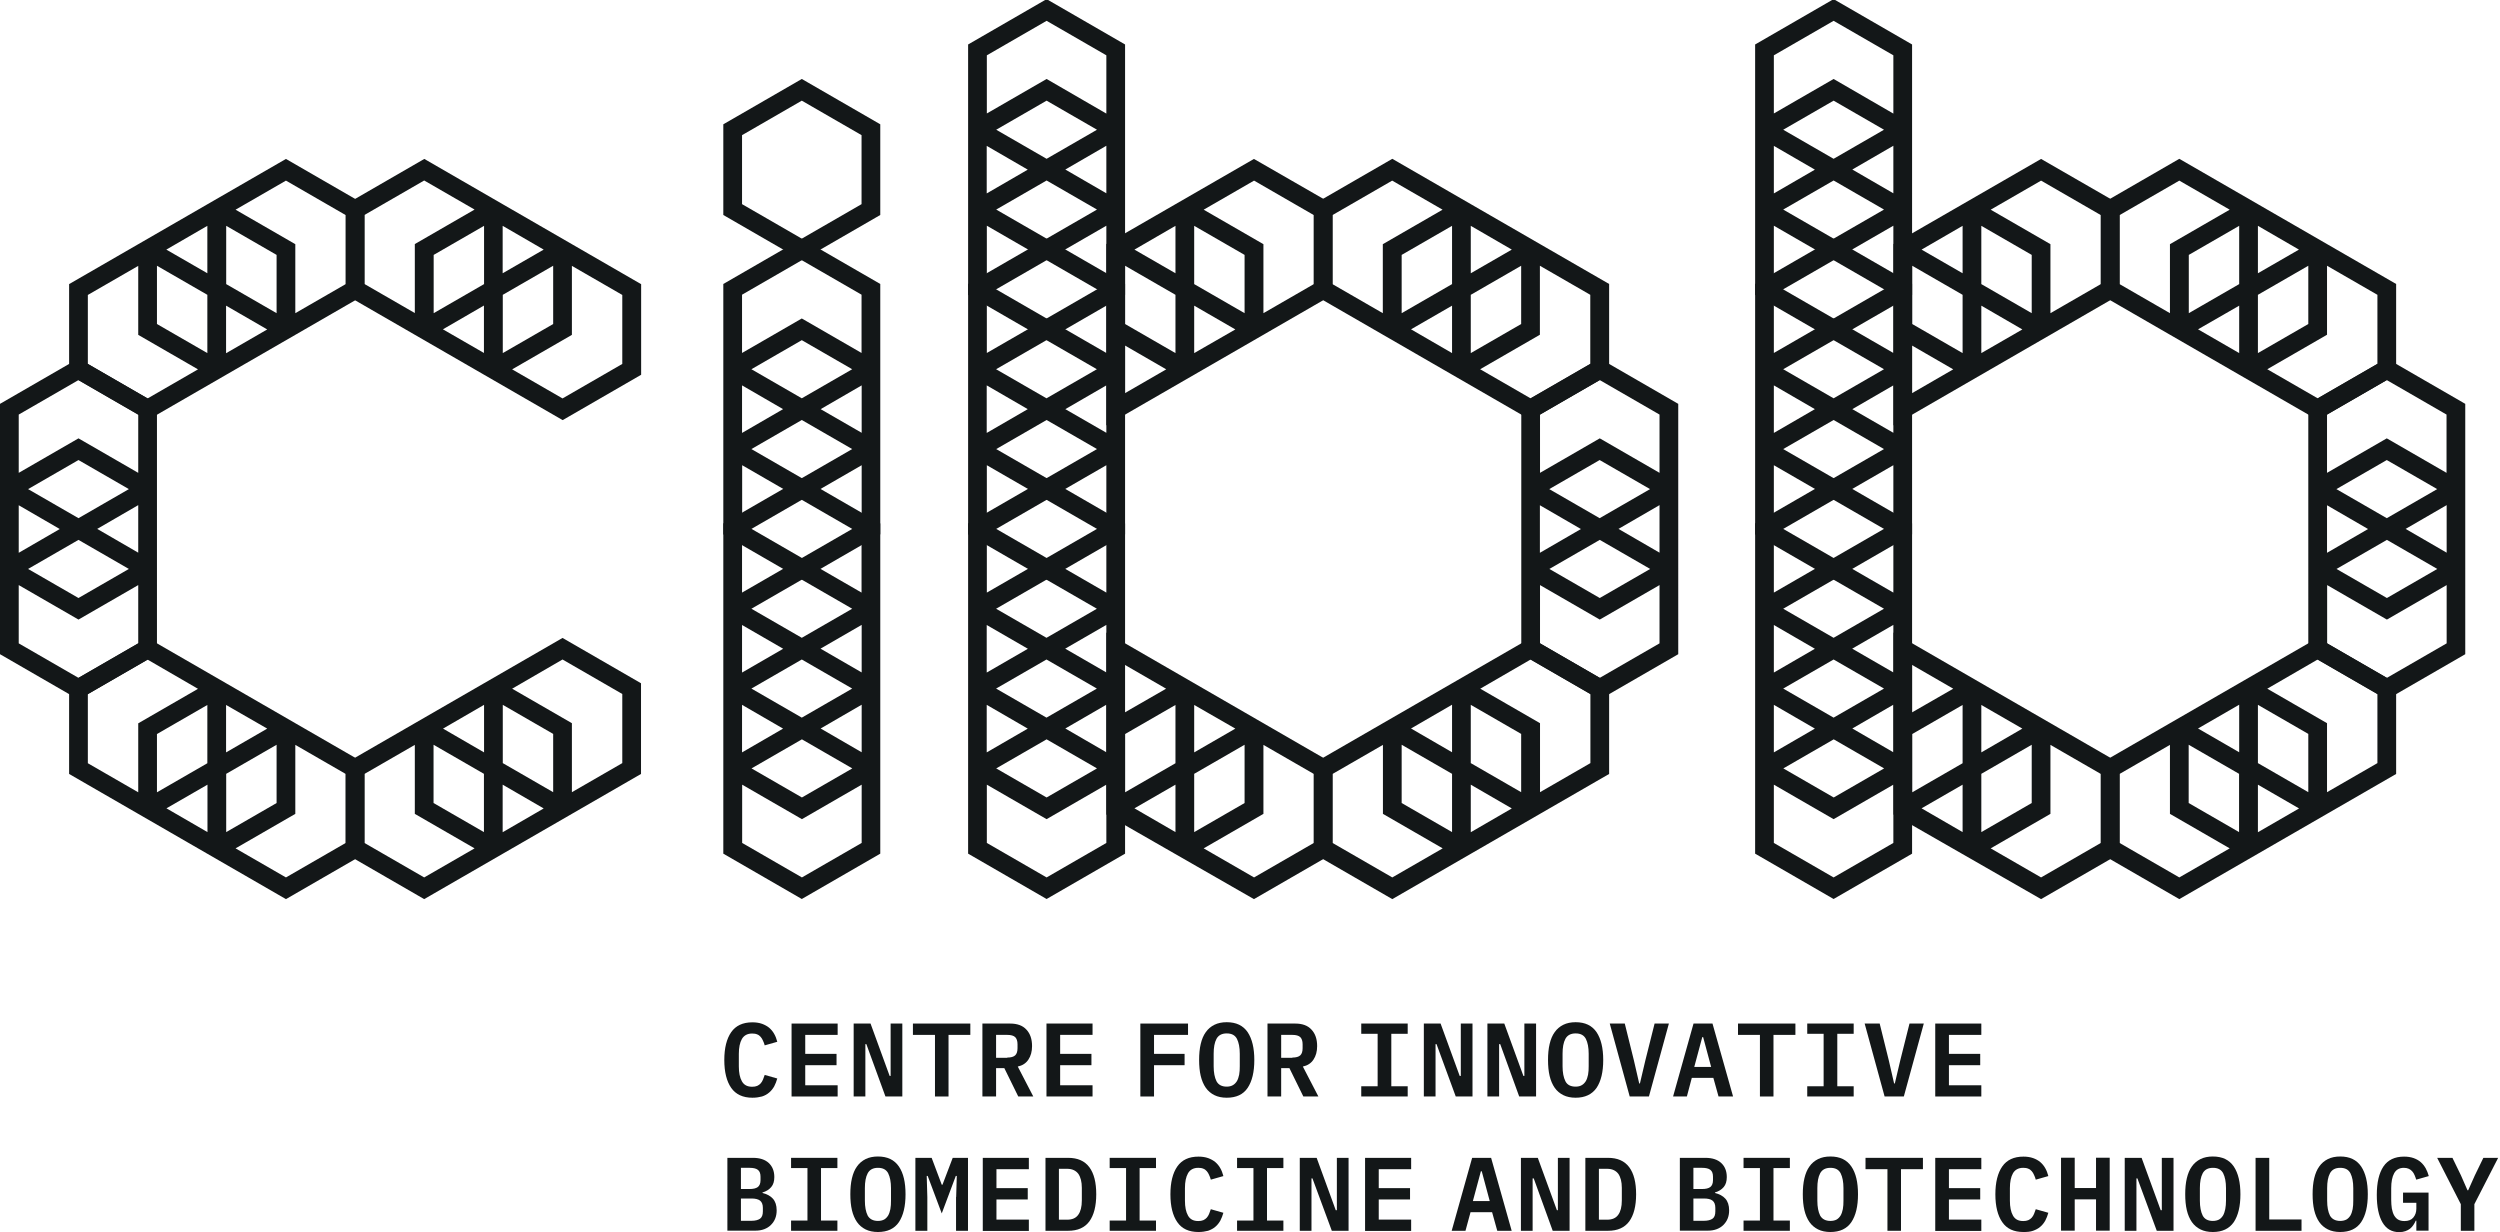
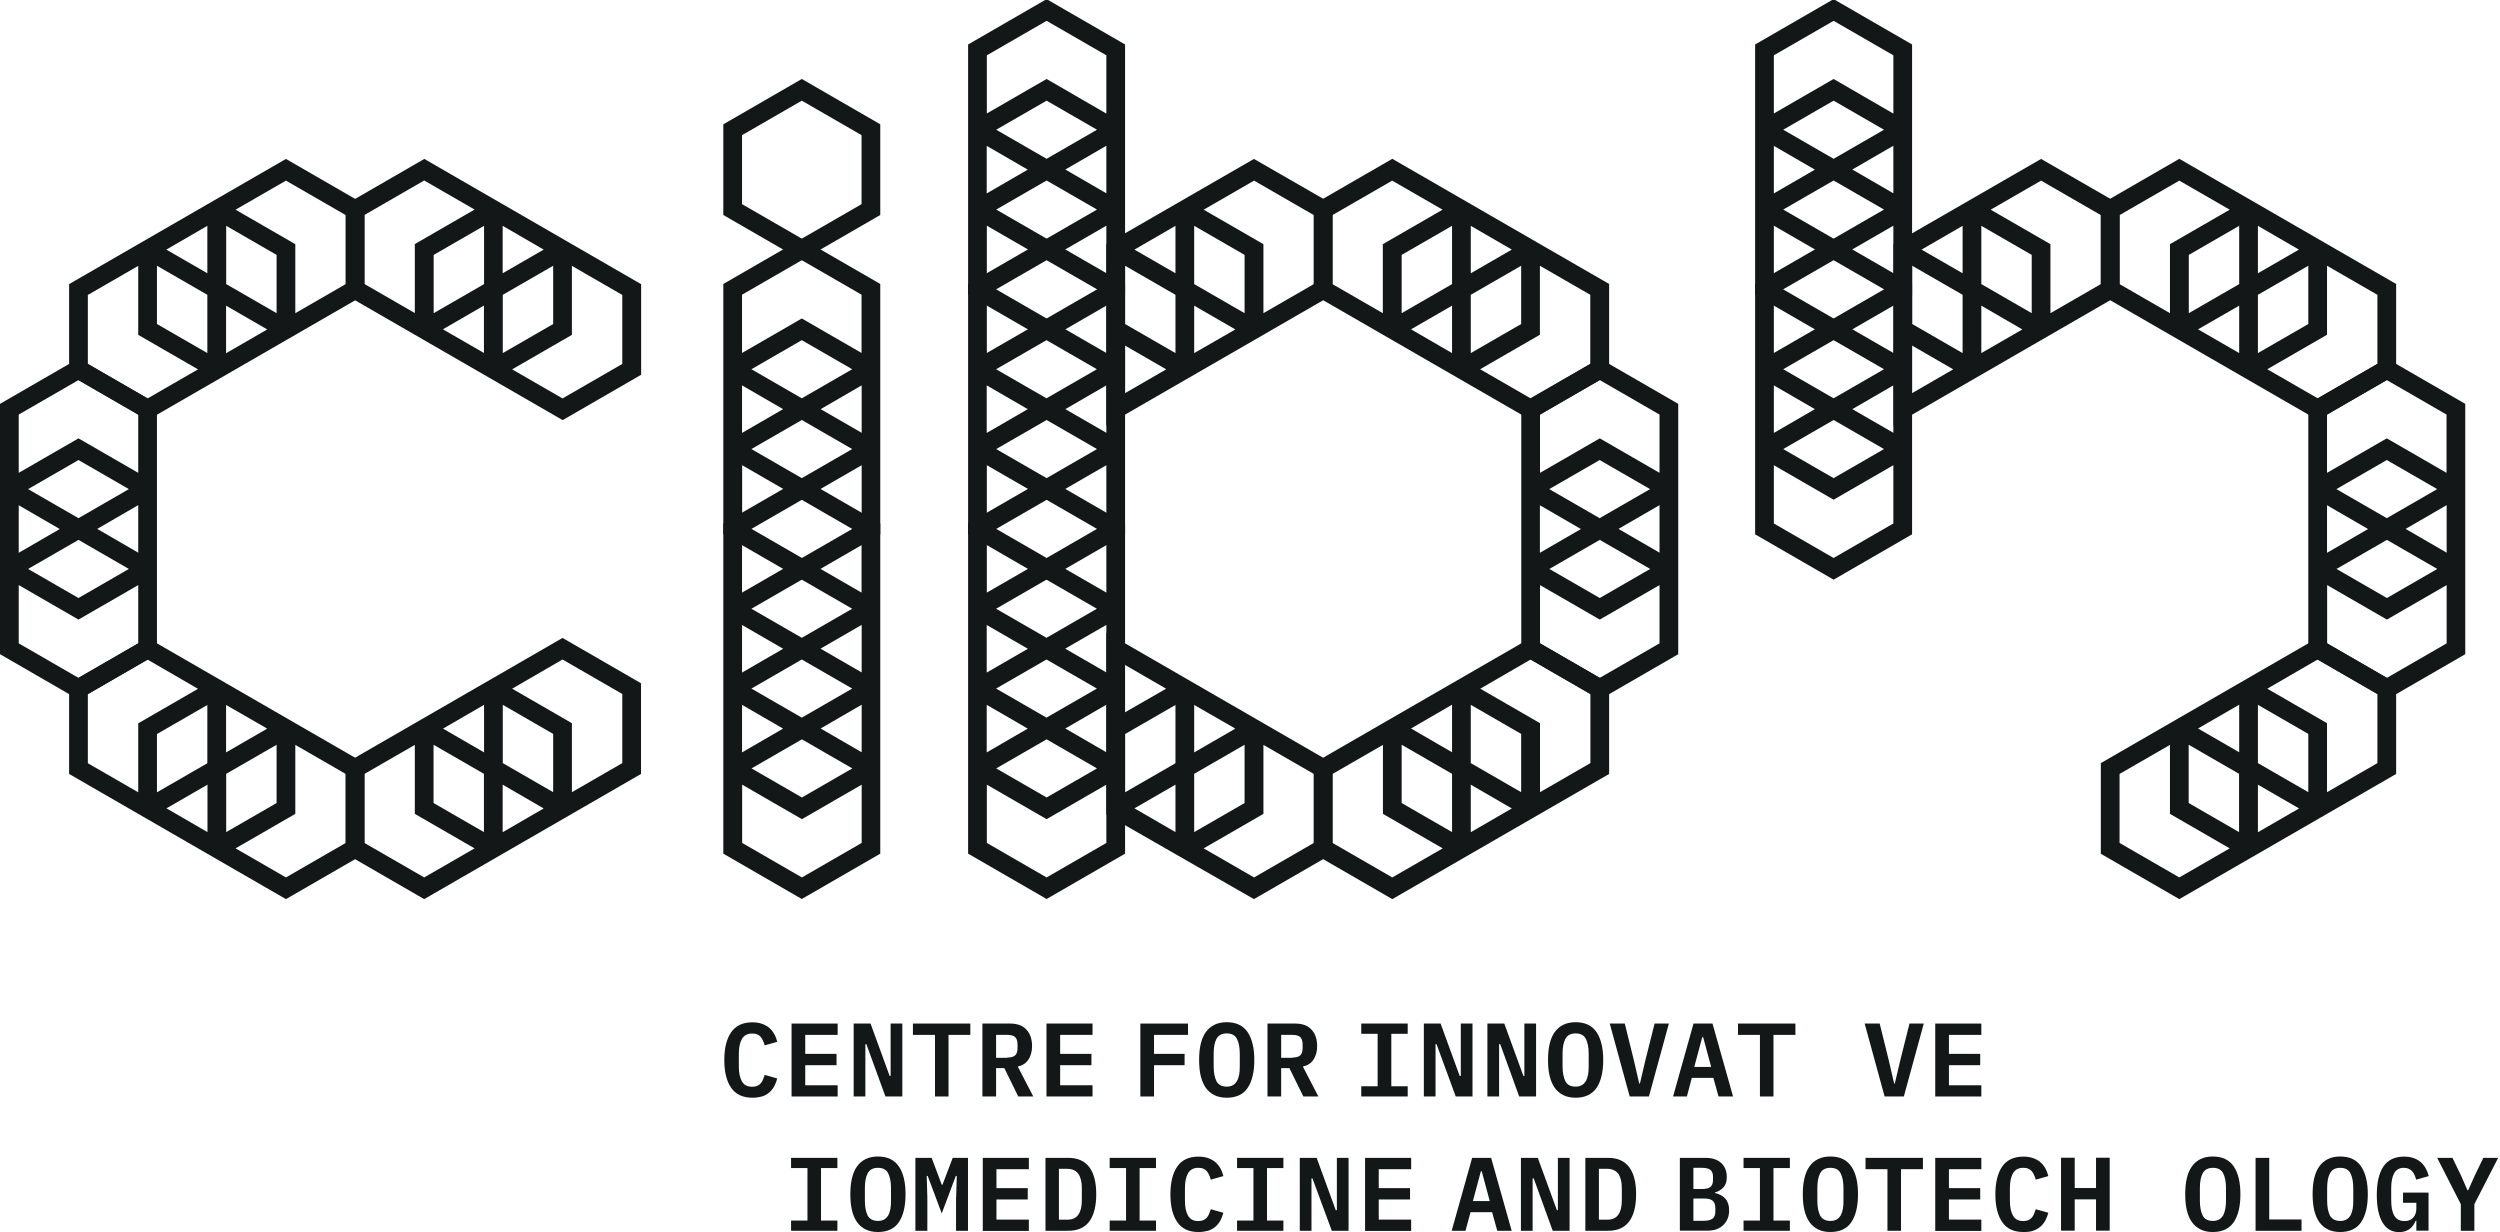
<svg xmlns="http://www.w3.org/2000/svg" version="1.0" id="Layer_1" x="0px" y="0px" viewBox="0 0 202.92 100" style="enable-background:new 0 0 202.92 100;" xml:space="preserve">
  <style type="text/css">
	.st0{fill:#131718;}
</style>
  <g>
    <g>
      <path class="st0" d="M61.07,89.1c-0.77,0-1.35-0.27-1.72-0.8c-0.37-0.53-0.56-1.29-0.56-2.26c0-0.97,0.19-1.73,0.56-2.26    c0.37-0.53,0.94-0.8,1.72-0.8c0.29,0,0.55,0.04,0.78,0.12c0.22,0.08,0.42,0.19,0.58,0.32c0.16,0.14,0.3,0.3,0.41,0.5    c0.11,0.19,0.19,0.41,0.25,0.64l-1.02,0.29c-0.04-0.14-0.08-0.26-0.14-0.38c-0.05-0.12-0.11-0.22-0.19-0.31    c-0.08-0.09-0.17-0.16-0.28-0.2c-0.11-0.05-0.25-0.07-0.41-0.07c-0.38,0-0.66,0.15-0.83,0.44c-0.17,0.3-0.25,0.7-0.25,1.21v1.02    c0,0.51,0.08,0.91,0.25,1.21c0.17,0.3,0.44,0.44,0.83,0.44c0.16,0,0.29-0.02,0.41-0.07c0.11-0.05,0.21-0.12,0.28-0.2    c0.08-0.09,0.14-0.19,0.19-0.31c0.05-0.12,0.1-0.25,0.14-0.38l1.02,0.29c-0.06,0.23-0.15,0.44-0.25,0.64    c-0.11,0.19-0.24,0.36-0.41,0.5c-0.16,0.14-0.36,0.25-0.58,0.32C61.62,89.06,61.37,89.1,61.07,89.1z" />
      <path class="st0" d="M64.25,89v-5.92h3.74V84h-2.63v1.54h2.54v0.92h-2.54v1.63h2.63V89H64.25z" />
      <path class="st0" d="M70.32,84.75h-0.08V89h-0.95v-5.92h1.37l1.55,4.25h0.08v-4.25h0.95V89h-1.37L70.32,84.75z" />
      <path class="st0" d="M76.99,84v5h-1.1v-5H74.1v-0.92h4.66V84H76.99z" />
      <path class="st0" d="M80.85,89h-1.11v-5.92h2.25c0.58,0,1.02,0.16,1.32,0.49c0.31,0.33,0.46,0.77,0.46,1.34    c0,0.44-0.1,0.8-0.3,1.1c-0.2,0.3-0.49,0.48-0.86,0.56L83.87,89h-1.22l-1.13-2.3h-0.67V89z M81.76,85.84    c0.3,0,0.51-0.06,0.64-0.18c0.13-0.12,0.19-0.32,0.19-0.58v-0.32c0-0.27-0.07-0.46-0.19-0.58c-0.13-0.12-0.34-0.18-0.64-0.18    h-0.91v1.86H81.76z" />
      <path class="st0" d="M84.94,89v-5.92h3.74V84h-2.63v1.54h2.54v0.92h-2.54v1.63h2.63V89H84.94z" />
      <path class="st0" d="M92.56,89v-5.92h3.87V84h-2.76v1.54h2.48v0.92h-2.48V89H92.56z" />
      <path class="st0" d="M99.57,89.1c-0.38,0-0.72-0.07-1-0.21c-0.28-0.14-0.52-0.34-0.7-0.6c-0.18-0.26-0.32-0.58-0.41-0.96    s-0.13-0.81-0.13-1.3c0-0.48,0.04-0.91,0.13-1.29s0.22-0.7,0.41-0.96c0.18-0.26,0.42-0.46,0.7-0.6c0.28-0.14,0.62-0.21,1-0.21    c0.77,0,1.33,0.27,1.7,0.81c0.36,0.54,0.54,1.29,0.54,2.26c0,0.97-0.18,1.72-0.54,2.26S100.34,89.1,99.57,89.1z M99.57,88.2    c0.2,0,0.36-0.04,0.5-0.12c0.14-0.08,0.24-0.19,0.33-0.33c0.08-0.14,0.14-0.32,0.18-0.52c0.04-0.21,0.05-0.44,0.05-0.69v-1.01    c0-0.51-0.08-0.91-0.23-1.21c-0.16-0.3-0.43-0.44-0.83-0.44c-0.4,0-0.67,0.15-0.83,0.44c-0.16,0.3-0.23,0.7-0.23,1.21v1.02    c0,0.51,0.08,0.91,0.23,1.21C98.9,88.06,99.18,88.2,99.57,88.2z" />
      <path class="st0" d="M103.99,89h-1.11v-5.92h2.25c0.58,0,1.02,0.16,1.32,0.49c0.31,0.33,0.46,0.77,0.46,1.34    c0,0.44-0.1,0.8-0.3,1.1c-0.2,0.3-0.49,0.48-0.86,0.56l1.26,2.43h-1.22l-1.13-2.3h-0.67V89z M104.9,85.84    c0.3,0,0.51-0.06,0.64-0.18c0.13-0.12,0.19-0.32,0.19-0.58v-0.32c0-0.27-0.07-0.46-0.19-0.58c-0.13-0.12-0.34-0.18-0.64-0.18    h-0.91v1.86H104.9z" />
      <path class="st0" d="M110.49,89v-0.83h1.33v-4.26h-1.33v-0.83h3.77v0.83h-1.33v4.26h1.33V89H110.49z" />
      <path class="st0" d="M116.6,84.75h-0.08V89h-0.95v-5.92h1.36l1.55,4.25h0.09v-4.25h0.95V89h-1.36L116.6,84.75z" />
      <path class="st0" d="M121.77,84.75h-0.09V89h-0.95v-5.92h1.37l1.55,4.25h0.08v-4.25h0.95V89h-1.37L121.77,84.75z" />
      <path class="st0" d="M127.89,89.1c-0.38,0-0.72-0.07-1-0.21c-0.28-0.14-0.52-0.34-0.7-0.6c-0.18-0.26-0.32-0.58-0.41-0.96    c-0.09-0.38-0.13-0.81-0.13-1.3c0-0.48,0.04-0.91,0.13-1.29c0.09-0.38,0.22-0.7,0.41-0.96c0.18-0.26,0.42-0.46,0.7-0.6    c0.28-0.14,0.62-0.21,1-0.21c0.77,0,1.33,0.27,1.7,0.81c0.36,0.54,0.54,1.29,0.54,2.26c0,0.97-0.18,1.72-0.54,2.26    C129.22,88.83,128.65,89.1,127.89,89.1z M127.89,88.2c0.2,0,0.37-0.04,0.5-0.12c0.14-0.08,0.24-0.19,0.33-0.33    c0.08-0.14,0.14-0.32,0.18-0.52c0.04-0.21,0.05-0.44,0.05-0.69v-1.01c0-0.51-0.08-0.91-0.23-1.21c-0.16-0.3-0.43-0.44-0.83-0.44    c-0.4,0-0.67,0.15-0.83,0.44c-0.16,0.3-0.23,0.7-0.23,1.21v1.02c0,0.51,0.08,0.91,0.23,1.21C127.21,88.06,127.49,88.2,127.89,88.2    z" />
      <path class="st0" d="M132.28,89l-1.62-5.92h1.22l0.74,2.99l0.43,1.87h0.06l0.44-1.87l0.75-2.99h1.16L133.84,89H132.28z" />
      <path class="st0" d="M139.49,89l-0.42-1.51h-1.75L136.92,89h-1.12l1.66-5.92H139l1.67,5.92H139.49z M138.24,84.18h-0.07    l-0.65,2.42h1.37L138.24,84.18z" />
      <path class="st0" d="M143.95,84v5h-1.1v-5h-1.78v-0.92h4.66V84H143.95z" />
-       <path class="st0" d="M146.69,89v-0.83h1.33v-4.26h-1.33v-0.83h3.77v0.83h-1.33v4.26h1.33V89H146.69z" />
      <path class="st0" d="M152.97,89l-1.62-5.92h1.22l0.74,2.99l0.43,1.87h0.06l0.44-1.87l0.75-2.99h1.16L154.53,89H152.97z" />
      <path class="st0" d="M157.08,89v-5.92h3.74V84h-2.63v1.54h2.54v0.92h-2.54v1.63h2.63V89H157.08z" />
-       <path class="st0" d="M59.05,93.98h2.06c0.56,0,0.99,0.14,1.29,0.42c0.3,0.28,0.45,0.66,0.45,1.14c0,0.34-0.08,0.61-0.25,0.81    c-0.17,0.2-0.4,0.35-0.71,0.44v0.04c0.36,0.09,0.64,0.24,0.84,0.46s0.31,0.54,0.31,0.95c0,0.25-0.04,0.47-0.12,0.67    c-0.08,0.2-0.2,0.37-0.35,0.52c-0.15,0.15-0.33,0.26-0.54,0.34c-0.21,0.08-0.45,0.12-0.72,0.12h-2.27V93.98z M60.84,96.51    c0.3,0,0.52-0.05,0.67-0.16c0.14-0.11,0.22-0.29,0.22-0.56v-0.28c0-0.26-0.07-0.45-0.22-0.56c-0.14-0.11-0.37-0.16-0.67-0.16h-0.7    v1.72H60.84z M60.99,99.09c0.31,0,0.54-0.06,0.7-0.17c0.16-0.12,0.23-0.31,0.23-0.6v-0.28c0-0.28-0.08-0.47-0.23-0.59    c-0.16-0.12-0.39-0.17-0.7-0.17h-0.85v1.81H60.99z" />
      <path class="st0" d="M64.21,99.9v-0.83h1.33v-4.26h-1.33v-0.83h3.76v0.83h-1.33v4.26h1.33v0.83H64.21z" />
      <path class="st0" d="M71.26,100c-0.38,0-0.72-0.07-1-0.21c-0.28-0.14-0.52-0.34-0.7-0.6c-0.18-0.26-0.32-0.58-0.41-0.96    c-0.09-0.38-0.13-0.81-0.13-1.3c0-0.48,0.04-0.91,0.13-1.29c0.09-0.38,0.22-0.7,0.41-0.96c0.18-0.26,0.42-0.46,0.7-0.6    c0.28-0.14,0.62-0.21,1-0.21c0.77,0,1.33,0.27,1.7,0.81s0.54,1.29,0.54,2.26s-0.18,1.72-0.54,2.26C72.6,99.73,72.03,100,71.26,100    z M71.26,99.1c0.2,0,0.36-0.04,0.5-0.11c0.14-0.08,0.24-0.19,0.33-0.33c0.08-0.14,0.14-0.32,0.18-0.52    c0.04-0.21,0.05-0.44,0.05-0.69v-1.01c0-0.51-0.08-0.91-0.23-1.21c-0.16-0.3-0.43-0.44-0.83-0.44s-0.67,0.15-0.83,0.44    c-0.16,0.3-0.23,0.7-0.23,1.21v1.02c0,0.51,0.08,0.91,0.23,1.21C70.59,98.95,70.87,99.1,71.26,99.1z" />
      <path class="st0" d="M77.61,97.16l0.05-1.71h-0.08l-1.14,3.04l-1.14-3.04h-0.08l0.05,1.71v2.74H74.3v-5.92h1.32l0.82,2.18h0.06    l0.83-2.18h1.24v5.92h-0.97V97.16z" />
      <path class="st0" d="M79.77,99.9v-5.92h3.74v0.92h-2.63v1.54h2.54v0.92h-2.54v1.63h2.63v0.92H79.77z" />
      <path class="st0" d="M84.86,93.98h1.84c0.77,0,1.34,0.25,1.72,0.76c0.38,0.51,0.56,1.24,0.56,2.2c0,0.96-0.19,1.69-0.56,2.2    c-0.38,0.51-0.95,0.76-1.72,0.76h-1.84V93.98z M86.62,99c0.41,0,0.71-0.13,0.9-0.4c0.19-0.26,0.29-0.65,0.29-1.16v-1.02    c0-0.5-0.1-0.88-0.29-1.15c-0.2-0.26-0.5-0.4-0.9-0.4h-0.67V99H86.62z" />
      <path class="st0" d="M90.07,99.9v-0.83h1.33v-4.26h-1.33v-0.83h3.76v0.83H92.5v4.26h1.33v0.83H90.07z" />
      <path class="st0" d="M97.28,100c-0.77,0-1.35-0.26-1.72-0.8C95.19,98.67,95,97.92,95,96.94c0-0.97,0.19-1.73,0.56-2.26    c0.37-0.53,0.94-0.8,1.72-0.8c0.29,0,0.55,0.04,0.78,0.12c0.22,0.08,0.42,0.19,0.58,0.32c0.16,0.14,0.3,0.3,0.41,0.5    c0.11,0.19,0.19,0.41,0.25,0.64l-1.02,0.29c-0.04-0.14-0.08-0.26-0.14-0.38c-0.05-0.12-0.11-0.22-0.19-0.31    c-0.08-0.09-0.17-0.16-0.28-0.2c-0.11-0.05-0.25-0.07-0.41-0.07c-0.38,0-0.66,0.15-0.83,0.44c-0.17,0.3-0.25,0.7-0.25,1.21v1.02    c0,0.51,0.08,0.91,0.25,1.21c0.17,0.3,0.44,0.44,0.83,0.44c0.16,0,0.29-0.02,0.41-0.07c0.11-0.05,0.21-0.12,0.28-0.2    c0.08-0.09,0.14-0.19,0.19-0.31c0.05-0.12,0.1-0.25,0.14-0.38l1.02,0.29c-0.06,0.23-0.15,0.44-0.25,0.64    c-0.11,0.19-0.24,0.36-0.41,0.5c-0.16,0.14-0.36,0.24-0.58,0.32C97.83,99.96,97.57,100,97.28,100z" />
      <path class="st0" d="M100.41,99.9v-0.83h1.33v-4.26h-1.33v-0.83h3.76v0.83h-1.33v4.26h1.33v0.83H100.41z" />
      <path class="st0" d="M106.53,95.65h-0.08v4.25h-0.95v-5.92h1.37l1.55,4.25h0.09v-4.25h0.95v5.92h-1.36L106.53,95.65z" />
      <path class="st0" d="M110.8,99.9v-5.92h3.74v0.92h-2.63v1.54h2.54v0.92h-2.54v1.63h2.63v0.92H110.8z" />
      <path class="st0" d="M121.53,99.9l-0.42-1.51h-1.75l-0.41,1.51h-1.12l1.66-5.92h1.54l1.67,5.92H121.53z M120.27,95.07h-0.07    l-0.65,2.42h1.37L120.27,95.07z" />
      <path class="st0" d="M124.49,95.65h-0.09v4.25h-0.95v-5.92h1.37l1.55,4.25h0.08v-4.25h0.95v5.92h-1.37L124.49,95.65z" />
      <path class="st0" d="M128.68,93.98h1.84c0.77,0,1.34,0.25,1.72,0.76c0.38,0.51,0.56,1.24,0.56,2.2c0,0.96-0.19,1.69-0.56,2.2    c-0.38,0.51-0.95,0.76-1.72,0.76h-1.84V93.98z M130.45,99c0.41,0,0.71-0.13,0.9-0.4c0.19-0.26,0.29-0.65,0.29-1.16v-1.02    c0-0.5-0.1-0.88-0.29-1.15c-0.2-0.26-0.5-0.4-0.9-0.4h-0.67V99H130.45z" />
      <path class="st0" d="M136.36,93.98h2.06c0.56,0,0.99,0.14,1.29,0.42c0.3,0.28,0.45,0.66,0.45,1.14c0,0.34-0.08,0.61-0.25,0.81    c-0.17,0.2-0.4,0.35-0.71,0.44v0.04c0.36,0.09,0.64,0.24,0.84,0.46s0.31,0.54,0.31,0.95c0,0.25-0.04,0.47-0.12,0.67    c-0.08,0.2-0.2,0.37-0.35,0.52s-0.33,0.26-0.54,0.34c-0.21,0.08-0.45,0.12-0.72,0.12h-2.27V93.98z M138.15,96.51    c0.3,0,0.52-0.05,0.67-0.16c0.14-0.11,0.22-0.29,0.22-0.56v-0.28c0-0.26-0.07-0.45-0.22-0.56c-0.14-0.11-0.37-0.16-0.67-0.16h-0.7    v1.72H138.15z M138.3,99.09c0.31,0,0.54-0.06,0.7-0.17s0.23-0.31,0.23-0.6v-0.28c0-0.28-0.08-0.47-0.23-0.59s-0.39-0.17-0.7-0.17    h-0.85v1.81H138.3z" />
      <path class="st0" d="M141.52,99.9v-0.83h1.33v-4.26h-1.33v-0.83h3.76v0.83h-1.33v4.26h1.33v0.83H141.52z" />
      <path class="st0" d="M148.57,100c-0.38,0-0.72-0.07-1-0.21c-0.28-0.14-0.52-0.34-0.7-0.6c-0.18-0.26-0.32-0.58-0.41-0.96    c-0.09-0.38-0.13-0.81-0.13-1.3c0-0.48,0.04-0.91,0.13-1.29c0.09-0.38,0.22-0.7,0.41-0.96c0.18-0.26,0.42-0.46,0.7-0.6    c0.28-0.14,0.62-0.21,1-0.21c0.77,0,1.33,0.27,1.7,0.81s0.54,1.29,0.54,2.26s-0.18,1.72-0.54,2.26    C149.91,99.73,149.34,100,148.57,100z M148.57,99.1c0.2,0,0.37-0.04,0.5-0.11c0.14-0.08,0.24-0.19,0.33-0.33    c0.08-0.14,0.14-0.32,0.18-0.52c0.04-0.21,0.05-0.44,0.05-0.69v-1.01c0-0.51-0.08-0.91-0.23-1.21c-0.16-0.3-0.43-0.44-0.83-0.44    s-0.67,0.15-0.83,0.44c-0.16,0.3-0.23,0.7-0.23,1.21v1.02c0,0.51,0.08,0.91,0.23,1.21C147.9,98.95,148.18,99.1,148.57,99.1z" />
      <path class="st0" d="M154.3,94.9v5h-1.1v-5h-1.78v-0.92h4.66v0.92H154.3z" />
      <path class="st0" d="M157.08,99.9v-5.92h3.74v0.92h-2.63v1.54h2.54v0.92h-2.54v1.63h2.63v0.92H157.08z" />
      <path class="st0" d="M164.24,100c-0.78,0-1.35-0.26-1.72-0.8c-0.37-0.53-0.56-1.29-0.56-2.26c0-0.97,0.19-1.73,0.56-2.26    c0.37-0.53,0.94-0.8,1.72-0.8c0.29,0,0.55,0.04,0.78,0.12s0.42,0.19,0.58,0.32c0.16,0.14,0.3,0.3,0.41,0.5    c0.11,0.19,0.19,0.41,0.25,0.64l-1.02,0.29c-0.04-0.14-0.08-0.26-0.14-0.38c-0.05-0.12-0.11-0.22-0.19-0.31    c-0.08-0.09-0.17-0.16-0.28-0.2c-0.11-0.05-0.25-0.07-0.41-0.07c-0.38,0-0.66,0.15-0.83,0.44c-0.17,0.3-0.25,0.7-0.25,1.21v1.02    c0,0.51,0.08,0.91,0.25,1.21c0.17,0.3,0.44,0.44,0.83,0.44c0.16,0,0.29-0.02,0.41-0.07c0.11-0.05,0.21-0.12,0.28-0.2    c0.08-0.09,0.14-0.19,0.19-0.31c0.05-0.12,0.1-0.25,0.14-0.38l1.02,0.29c-0.06,0.23-0.15,0.44-0.25,0.64    c-0.11,0.19-0.24,0.36-0.41,0.5c-0.16,0.14-0.36,0.24-0.58,0.32S164.54,100,164.24,100z" />
      <path class="st0" d="M170.13,97.35h-1.73v2.54h-1.11v-5.92h1.11v2.46h1.73v-2.46h1.11v5.92h-1.11V97.35z" />
-       <path class="st0" d="M173.49,95.65h-0.08v4.25h-0.95v-5.92h1.37l1.55,4.25h0.09v-4.25h0.95v5.92h-1.36L173.49,95.65z" />
      <path class="st0" d="M179.61,100c-0.38,0-0.72-0.07-1-0.21c-0.28-0.14-0.52-0.34-0.7-0.6c-0.18-0.26-0.32-0.58-0.41-0.96    c-0.09-0.38-0.13-0.81-0.13-1.3c0-0.48,0.04-0.91,0.13-1.29c0.09-0.38,0.22-0.7,0.41-0.96c0.18-0.26,0.42-0.46,0.7-0.6    c0.28-0.14,0.62-0.21,1-0.21c0.77,0,1.33,0.27,1.7,0.81c0.36,0.54,0.54,1.29,0.54,2.26s-0.18,1.72-0.54,2.26    C180.94,99.73,180.38,100,179.61,100z M179.61,99.1c0.2,0,0.36-0.04,0.5-0.11c0.14-0.08,0.24-0.19,0.33-0.33    c0.08-0.14,0.14-0.32,0.18-0.52c0.04-0.21,0.06-0.44,0.06-0.69v-1.01c0-0.51-0.08-0.91-0.23-1.21c-0.16-0.3-0.43-0.44-0.83-0.44    c-0.4,0-0.67,0.15-0.83,0.44c-0.16,0.3-0.23,0.7-0.23,1.21v1.02c0,0.51,0.08,0.91,0.23,1.21C178.94,98.95,179.21,99.1,179.61,99.1    z" />
      <path class="st0" d="M183.08,99.9v-5.92h1.11v5h2.62v0.92H183.08z" />
      <path class="st0" d="M189.95,100c-0.38,0-0.72-0.07-1-0.21c-0.28-0.14-0.52-0.34-0.7-0.6c-0.18-0.26-0.32-0.58-0.41-0.96    c-0.09-0.38-0.13-0.81-0.13-1.3c0-0.48,0.04-0.91,0.13-1.29c0.09-0.38,0.22-0.7,0.41-0.96c0.18-0.26,0.42-0.46,0.7-0.6    c0.28-0.14,0.62-0.21,1-0.21c0.77,0,1.33,0.27,1.7,0.81c0.36,0.54,0.54,1.29,0.54,2.26s-0.18,1.72-0.54,2.26    C191.29,99.73,190.72,100,189.95,100z M189.95,99.1c0.2,0,0.36-0.04,0.5-0.11c0.14-0.08,0.24-0.19,0.33-0.33    c0.08-0.14,0.14-0.32,0.18-0.52c0.04-0.21,0.05-0.44,0.05-0.69v-1.01c0-0.51-0.08-0.91-0.23-1.21c-0.16-0.3-0.43-0.44-0.83-0.44    c-0.4,0-0.67,0.15-0.83,0.44c-0.16,0.3-0.23,0.7-0.23,1.21v1.02c0,0.51,0.08,0.91,0.23,1.21C189.28,98.95,189.56,99.1,189.95,99.1    z" />
      <path class="st0" d="M196.15,99.08h-0.07c-0.05,0.12-0.11,0.23-0.19,0.35c-0.07,0.11-0.16,0.21-0.27,0.3    c-0.11,0.08-0.23,0.15-0.38,0.2c-0.14,0.05-0.31,0.08-0.5,0.08c-0.6,0-1.05-0.26-1.36-0.79c-0.31-0.53-0.46-1.27-0.46-2.23    c0-1.01,0.18-1.77,0.54-2.31c0.36-0.53,0.92-0.8,1.67-0.8c0.29,0,0.55,0.04,0.78,0.12c0.22,0.08,0.42,0.19,0.58,0.33    c0.16,0.14,0.29,0.31,0.4,0.5c0.1,0.19,0.19,0.4,0.25,0.63l-1.02,0.29c-0.04-0.12-0.08-0.25-0.13-0.36    c-0.05-0.12-0.11-0.22-0.19-0.31c-0.08-0.09-0.17-0.16-0.28-0.21c-0.11-0.05-0.24-0.08-0.4-0.08c-0.37,0-0.63,0.15-0.79,0.44    c-0.16,0.29-0.24,0.7-0.24,1.21v0.95c0,0.26,0.02,0.49,0.05,0.7c0.04,0.21,0.1,0.4,0.18,0.55c0.09,0.15,0.19,0.27,0.33,0.35    c0.14,0.08,0.31,0.12,0.51,0.12c0.32,0,0.56-0.09,0.72-0.28c0.16-0.19,0.25-0.43,0.25-0.72v-0.48h-1.08V96.8h2.07v3.09h-0.99    V99.08z" />
      <path class="st0" d="M199.74,99.9v-2.16l-1.92-3.76h1.24l0.69,1.42l0.53,1.21h0.06l0.54-1.21l0.69-1.42h1.2l-1.93,3.76v2.16    H199.74z" />
    </g>
  </g>
  <g>
    <g>
      <path class="st0" d="M65.08,21.13l-6.37-3.68v-7.36l6.37-3.68l6.37,3.68v7.36L65.08,21.13z M60.23,16.57l4.85,2.8l4.85-2.8v-5.6    l-4.85-2.8l-4.85,2.8V16.57z" />
    </g>
    <path class="st0" d="M65.08,19.37l-6.37,3.68v20.32l6.37,3.68l6.37-3.68V23.05L65.08,19.37z M60.23,31.28l3.33,1.93l-3.33,1.93   V31.28z M60.99,29.97l4.09-2.36l4.09,2.36l-4.09,2.36L60.99,29.97z M65.08,34.09l4.09,2.36l-4.09,2.36l-4.09-2.36L65.08,34.09z    M69.94,42.49l-4.85,2.8l-4.85-2.8v-4.73l4.85,2.8l4.85-2.8V42.49z M69.94,35.13l-3.33-1.92l3.33-1.93V35.13z M65.08,25.85   l-4.85,2.8v-4.73l4.85-2.8l4.85,2.8v4.73L65.08,25.85z" />
    <path class="st0" d="M65.08,38.81l-6.37,3.68v26.8l6.37,3.68l6.37-3.68v-26.8L65.08,38.81z M69.18,62.37l-4.09,2.36l-4.09-2.36   l4.09-2.36L69.18,62.37z M60.99,55.89l4.09-2.36l4.09,2.36l-4.09,2.36L60.99,55.89z M60.99,49.41l4.09-2.36l4.09,2.36l-4.09,2.36   L60.99,49.41z M60.23,50.73l3.34,1.93l-3.34,1.93V50.73z M60.23,57.21l3.33,1.93l-3.33,1.93V57.21z M69.94,68.42l-4.85,2.8   l-4.85-2.8v-4.73l4.85,2.8l4.85-2.8V68.42z M69.94,61.06l-3.33-1.93l3.33-1.93V61.06z M69.94,54.58l-3.34-1.93l3.34-1.93V54.58z    M65.08,45.3l-4.85,2.8v-4.73l4.85-2.8l4.85,2.8v4.73L65.08,45.3z" />
    <path class="st0" d="M6.37,29.1L0,32.78V53.1l6.37,3.68l6.37-3.68V32.78L6.37,29.1z M10.46,46.18l-4.09,2.36l-4.09-2.36l4.09-2.36   L10.46,46.18z M2.28,39.7l4.09-2.36l4.09,2.36l-4.09,2.36L2.28,39.7z M1.52,41.01l3.33,1.93l-3.33,1.93V41.01z M11.22,52.22   l-4.85,2.8l-4.85-2.8v-4.73l4.85,2.8l4.85-2.8V52.22z M11.22,44.86l-3.33-1.93l3.33-1.93V44.86z M6.37,35.58l-4.85,2.8v-4.73   l4.85-2.8l4.85,2.8v4.73L6.37,35.58z" />
    <path class="st0" d="M11.98,51.78l-6.37,3.68l0,7.36l17.6,10.16l6.37-3.68v-7.36L11.98,51.78z M18.36,67.54l0-4.73l4.09-2.36   l0,4.73L18.36,67.54z M12.74,59.58l4.09-2.36v4.73l-4.09,2.36L12.74,59.58z M16.84,63.69v3.85l-3.33-1.93L16.84,63.69z    M21.69,59.14l-3.34,1.93v-3.85L21.69,59.14z M7.13,56.34l4.85-2.8l4.09,2.37l-4.85,2.8v5.6l-4.09-2.36L7.13,56.34z M28.06,68.42   l-4.85,2.8l-4.09-2.36l4.85-2.8v-5.6l4.09,2.36V68.42z" />
    <path class="st0" d="M29.58,16.58l-6.37-3.68L5.61,23.06v7.36l6.37,3.68l17.6-10.16V16.58z M12.74,26.3l0-4.73l4.09,2.36v4.73   L12.74,26.3z M13.5,20.26l3.33-1.93v3.85L13.5,20.26z M18.36,18.33l4.09,2.36l0,4.73l-4.09-2.36L18.36,18.33z M7.13,29.54v-5.6   l4.09-2.36v5.6l4.85,2.8l-4.09,2.36L7.13,29.54z M18.35,24.81l3.34,1.93l-3.34,1.93V24.81z M28.06,23.06l-4.09,2.36v-5.6l-4.85-2.8   l4.09-2.36l4.85,2.8V23.06z" />
    <path class="st0" d="M52.03,55.46l-6.37-3.68l-17.6,10.16v7.36l6.37,3.68l17.6-10.16V55.46z M44.9,64.3l-4.09-2.36l0-4.73   l4.09,2.36L44.9,64.3z M35.19,65.18v-4.73l4.09,2.36v4.73L35.19,65.18z M40.8,63.69l3.33,1.93l-3.33,1.93V63.69z M39.29,61.07   l-3.33-1.93l3.33-1.93V61.07z M34.43,71.22l-4.85-2.8v-5.6l4.09-2.36v5.6l4.85,2.8L34.43,71.22z M50.51,61.94l-4.09,2.36l0-5.6   l-4.85-2.8l4.09-2.37l4.85,2.8L50.51,61.94z" />
    <path class="st0" d="M52.03,23.06l-11.98-6.92l-5.61-3.24l-6.37,3.68v7.36l17.6,10.16l6.37-3.68V23.06z M44.9,26.3l-4.09,2.36   v-4.73l4.09-2.36L44.9,26.3z M40.8,18.33l3.33,1.93l-3.33,1.92V18.33z M39.29,23.06l-4.09,2.36v-4.73l4.09-2.36V23.06z    M29.58,17.45l4.85-2.8l4.09,2.36l-4.85,2.8v5.6l-4.09-2.36V17.45z M35.95,26.73l3.33-1.93v3.85L35.95,26.73z M45.66,32.34   l-4.09-2.36l4.85-2.8l0-5.6l4.09,2.36l0,5.6L45.66,32.34z" />
    <g>
      <g>
        <path class="st0" d="M84.95-0.07l-6.37,3.68v20.32l6.37,3.68l6.37-3.68V3.61L84.95-0.07z M84.95,14.65L84.95,14.65l4.09,2.36     l-4.09,2.36l-4.09-2.36L84.95,14.65L84.95,14.65z M84.95,12.89L84.95,12.89l-4.09-2.36l4.09-2.36l4.09,2.36L84.95,12.89     L84.95,12.89z M80.09,11.84l3.33,1.93l-3.33,1.93V11.84z M89.8,23.05l-4.85,2.8l-4.85-2.8v-4.73l4.85,2.8l4.85-2.8V23.05z      M89.8,15.69l-3.33-1.93l3.33-1.93V15.69z M84.95,6.41l-4.85,2.8V4.49l4.85-2.8l4.85,2.8v4.73L84.95,6.41z" />
        <path class="st0" d="M84.95,19.37l-6.37,3.68v20.32l6.37,3.68l6.37-3.68V23.05L84.95,19.37z M80.09,31.28l3.33,1.93l-3.33,1.93     V31.28z M80.85,29.97l4.09-2.36l4.09,2.36l-4.09,2.36L80.85,29.97z M84.95,34.09l4.09,2.36l-4.09,2.36l-4.09-2.36L84.95,34.09z      M89.8,42.49l-4.85,2.8l-4.85-2.8v-4.73l4.85,2.8l4.85-2.8V42.49z M89.8,35.13l-3.33-1.92l3.33-1.93V35.13z M84.95,25.85     l-4.85,2.8v-4.73l4.85-2.8l4.85,2.8v4.73L84.95,25.85z" />
        <path class="st0" d="M84.95,38.81l-6.37,3.68v26.8l6.37,3.68l6.37-3.68v-26.8L84.95,38.81z M89.04,62.37l-4.09,2.36l-4.09-2.36     l4.09-2.36L89.04,62.37z M80.85,55.89l4.09-2.36l4.09,2.36l-4.09,2.36L80.85,55.89z M80.85,49.41l4.09-2.36l4.09,2.36l-4.09,2.36     L80.85,49.41z M80.09,50.73l3.34,1.93l-3.34,1.93V50.73z M80.09,57.21l3.33,1.93l-3.33,1.93V57.21z M89.8,68.42l-4.85,2.8     l-4.85-2.8v-4.73l4.85,2.8l4.85-2.8V68.42z M89.8,61.06l-3.33-1.93l3.33-1.93V61.06z M89.8,54.58l-3.34-1.93l3.34-1.93V54.58z      M84.95,45.3l-4.85,2.8v-4.73l4.85-2.8l4.85,2.8v4.73L84.95,45.3z" />
      </g>
      <path class="st0" d="M129.85,29.1l-6.37,3.68V53.1l6.37,3.68l6.37-3.68V32.78L129.85,29.1z M133.94,46.18l-4.09,2.36l-4.09-2.36    l4.09-2.36L133.94,46.18z M125.75,39.7l4.09-2.36l4.09,2.36l-4.09,2.36L125.75,39.7z M124.99,41.01l3.33,1.93l-3.33,1.93V41.01z     M134.7,52.22l-4.85,2.8l-4.85-2.8v-4.73l4.85,2.8l4.85-2.8V52.22z M134.7,44.86l-3.33-1.93l3.33-1.93V44.86z M129.85,35.58    l-4.85,2.8v-4.73l4.85-2.8l4.85,2.8v4.73L129.85,35.58z" />
      <path class="st0" d="M130.61,55.46l-6.37-3.68l-17.6,10.16v7.36l6.37,3.68l17.6-10.16L130.61,55.46z M123.47,64.3l-4.09-2.36    v-4.73l4.09,2.36V64.3z M113.77,65.18v-4.73l4.09,2.36l0,4.73L113.77,65.18z M119.38,63.69l3.33,1.93l-3.33,1.93V63.69z     M117.86,61.06l-3.33-1.93l3.33-1.93V61.06z M113.01,71.22l-4.85-2.8v-5.6l4.09-2.36v5.6l4.85,2.8L113.01,71.22z M129.09,61.94    l-4.09,2.36v-5.6l-4.85-2.8l4.09-2.37l4.85,2.8L129.09,61.94z" />
      <path class="st0" d="M130.61,30.41l0-7.36l-17.6-10.16l-6.37,3.68v7.36l17.6,10.16L130.61,30.41z M123.47,26.3l-4.09,2.36v-4.73    l4.09-2.36V26.3z M117.86,18.33l0,4.73l-4.09,2.36v-4.73L117.86,18.33z M119.38,22.18v-3.85l3.33,1.93L119.38,22.18z     M117.86,24.81v3.85l-3.33-1.93L117.86,24.81z M108.15,23.06v-5.6l4.85-2.8l4.09,2.36l-4.85,2.8v5.6L108.15,23.06z M124.99,27.17    l0-5.6l4.09,2.36l0,5.6l-4.85,2.8l-4.09-2.36L124.99,27.17z" />
      <path class="st0" d="M89.8,51.34l0,14.77l11.98,6.87l6.37-3.68v-7.36L89.8,51.34z M96.93,67.54v-4.73l4.09-2.36v4.73L96.93,67.54z     M91.32,59.58l4.09-2.36v4.73l-4.09,2.36L91.32,59.58z M100.27,59.14l-3.34,1.93v-3.85L100.27,59.14z M94.65,55.9l-3.34,1.92    v-3.85L94.65,55.9z M95.41,63.69v3.85l-3.33-1.93L95.41,63.69z M106.64,68.42l-4.85,2.8l-4.09-2.36l4.85-2.8v-5.6l4.09,2.36V68.42    z" />
      <path class="st0" d="M101.78,12.9L89.8,19.81l0,14.72l11.99-6.92l0,0l6.37-3.68v-7.36L101.78,12.9z M101.02,25.42l-4.09-2.36    v-4.73l4.09,2.36V25.42z M91.32,21.57l4.09,2.36l0,4.73l-4.09-2.36L91.32,21.57z M95.41,18.33v3.85l-3.33-1.92L95.41,18.33z     M91.32,28.05l3.34,1.93l-3.34,1.93V28.05z M96.93,28.66v-3.85l3.34,1.93L96.93,28.66z M106.64,23.06l-4.09,2.36v-5.6l-4.85-2.8    l4.09-2.36l4.85,2.8V23.06z" />
    </g>
    <g>
      <g>
        <path class="st0" d="M148.83-0.07l-6.37,3.68v20.32l6.37,3.68l6.37-3.68V3.61L148.83-0.07z M148.83,14.65L148.83,14.65l4.09,2.36     l-4.09,2.36l-4.09-2.36L148.83,14.65L148.83,14.65z M148.83,12.89L148.83,12.89l-4.09-2.36l4.09-2.36l4.09,2.36L148.83,12.89     L148.83,12.89z M143.98,11.84l3.33,1.93l-3.33,1.93V11.84z M153.68,23.05l-4.85,2.8l-4.85-2.8v-4.73l4.85,2.8l4.85-2.8V23.05z      M153.68,15.69l-3.33-1.93l3.33-1.93V15.69z M148.83,6.41l-4.85,2.8V4.49l4.85-2.8l4.85,2.8v4.73L148.83,6.41z" />
        <path class="st0" d="M148.83,19.37l-6.37,3.68v20.32l6.37,3.68l6.37-3.68V23.05L148.83,19.37z M143.98,31.28l3.33,1.93     l-3.33,1.93V31.28z M144.74,29.97l4.09-2.36l4.09,2.36l-4.09,2.36L144.74,29.97z M148.83,34.09l4.09,2.36l-4.09,2.36l-4.09-2.36     L148.83,34.09z M153.68,42.49l-4.85,2.8l-4.85-2.8v-4.73l4.85,2.8l4.85-2.8V42.49z M153.68,35.13l-3.33-1.92l3.33-1.93V35.13z      M148.83,25.85l-4.85,2.8v-4.73l4.85-2.8l4.85,2.8v4.73L148.83,25.85z" />
-         <path class="st0" d="M148.83,38.81l-6.37,3.68v26.8l6.37,3.68l6.37-3.68v-26.8L148.83,38.81z M152.93,62.37l-4.09,2.36     l-4.09-2.36l4.09-2.36L152.93,62.37z M144.74,55.89l4.09-2.36l4.09,2.36l-4.09,2.36L144.74,55.89z M144.74,49.41l4.09-2.36     l4.09,2.36l-4.09,2.36L144.74,49.41z M143.98,50.73l3.33,1.93l-3.33,1.93V50.73z M143.98,57.21l3.33,1.93l-3.33,1.93V57.21z      M153.68,68.42l-4.85,2.8l-4.85-2.8v-4.73l4.85,2.8l4.85-2.8V68.42z M153.68,61.06l-3.33-1.93l3.33-1.93V61.06z M153.68,54.58     l-3.34-1.93l3.34-1.93V54.58z M148.83,45.3l-4.85,2.8v-4.73l4.85-2.8l4.85,2.8v4.73L148.83,45.3z" />
      </g>
      <path class="st0" d="M193.73,29.1l-6.37,3.68V53.1l6.37,3.68l6.37-3.68V32.78L193.73,29.1z M197.83,46.18l-4.09,2.36l-4.09-2.36    l4.09-2.36L197.83,46.18z M189.64,39.7l4.09-2.36l4.09,2.36l-4.09,2.36L189.64,39.7z M188.88,41.01l3.33,1.93l-3.33,1.93V41.01z     M198.59,52.22l-4.85,2.8l-4.85-2.8v-4.73l4.85,2.8l4.85-2.8V52.22z M198.59,44.86l-3.33-1.93l3.33-1.93V44.86z M193.73,35.58    l-4.85,2.8v-4.73l4.85-2.8l4.85,2.8v4.73L193.73,35.58z" />
      <path class="st0" d="M194.49,55.46l-6.37-3.68l-17.6,10.16v7.36l6.37,3.68l17.6-10.16L194.49,55.46z M187.36,64.3l-4.09-2.36    v-4.73l4.09,2.36V64.3z M177.65,65.18v-4.73l4.09,2.36l0,4.73L177.65,65.18z M183.27,63.69l3.34,1.93l-3.34,1.93V63.69z     M181.75,61.06l-3.34-1.93l3.34-1.93V61.06z M176.89,71.22l-4.85-2.8v-5.6l4.09-2.36v5.6l4.85,2.8L176.89,71.22z M192.97,61.94    l-4.09,2.36v-5.6l-4.85-2.8l4.09-2.37l4.85,2.8V61.94z" />
      <path class="st0" d="M194.49,30.41l0-7.36l-17.6-10.16l-6.37,3.68v7.36l17.6,10.16L194.49,30.41z M187.36,26.3l-4.09,2.36v-4.73    l4.09-2.36L187.36,26.3z M181.75,18.33l0,4.73l-4.09,2.36v-4.73L181.75,18.33z M183.27,22.18v-3.85l3.33,1.93L183.27,22.18z     M181.75,24.81v3.85l-3.34-1.93L181.75,24.81z M172.04,23.06v-5.6l4.85-2.8l4.09,2.36l-4.85,2.8v5.6L172.04,23.06z M188.88,27.17    l0-5.6l4.09,2.36v5.6l-4.85,2.8l-4.09-2.36L188.88,27.17z" />
-       <path class="st0" d="M153.69,51.34l0,14.77l11.98,6.87l6.37-3.68v-7.36L153.69,51.34z M160.82,67.54l0-4.73l4.09-2.36v4.73    L160.82,67.54z M155.21,59.58l4.09-2.36v4.73l-4.09,2.36L155.21,59.58z M164.15,59.14l-3.33,1.93v-3.85L164.15,59.14z     M158.54,55.9l-3.34,1.92v-3.85L158.54,55.9z M159.3,63.69v3.85l-3.33-1.93L159.3,63.69z M170.52,68.42l-4.85,2.8l-4.09-2.36    l4.85-2.8v-5.6l4.09,2.36V68.42z" />
      <path class="st0" d="M165.67,12.9l-11.98,6.91l0,14.72l11.98-6.92l0,0l6.37-3.68v-7.36L165.67,12.9z M164.91,25.42l-4.09-2.36    l0-4.73l4.09,2.36V25.42z M155.21,21.57l4.09,2.36l0,4.73l-4.09-2.36L155.21,21.57z M159.3,18.33v3.85l-3.33-1.92L159.3,18.33z     M155.2,28.05l3.34,1.93l-3.34,1.93V28.05z M160.82,28.66v-3.85l3.33,1.93L160.82,28.66z M170.52,23.06l-4.09,2.36v-5.6l-4.85-2.8    l4.09-2.36l4.85,2.8V23.06z" />
    </g>
  </g>
</svg>